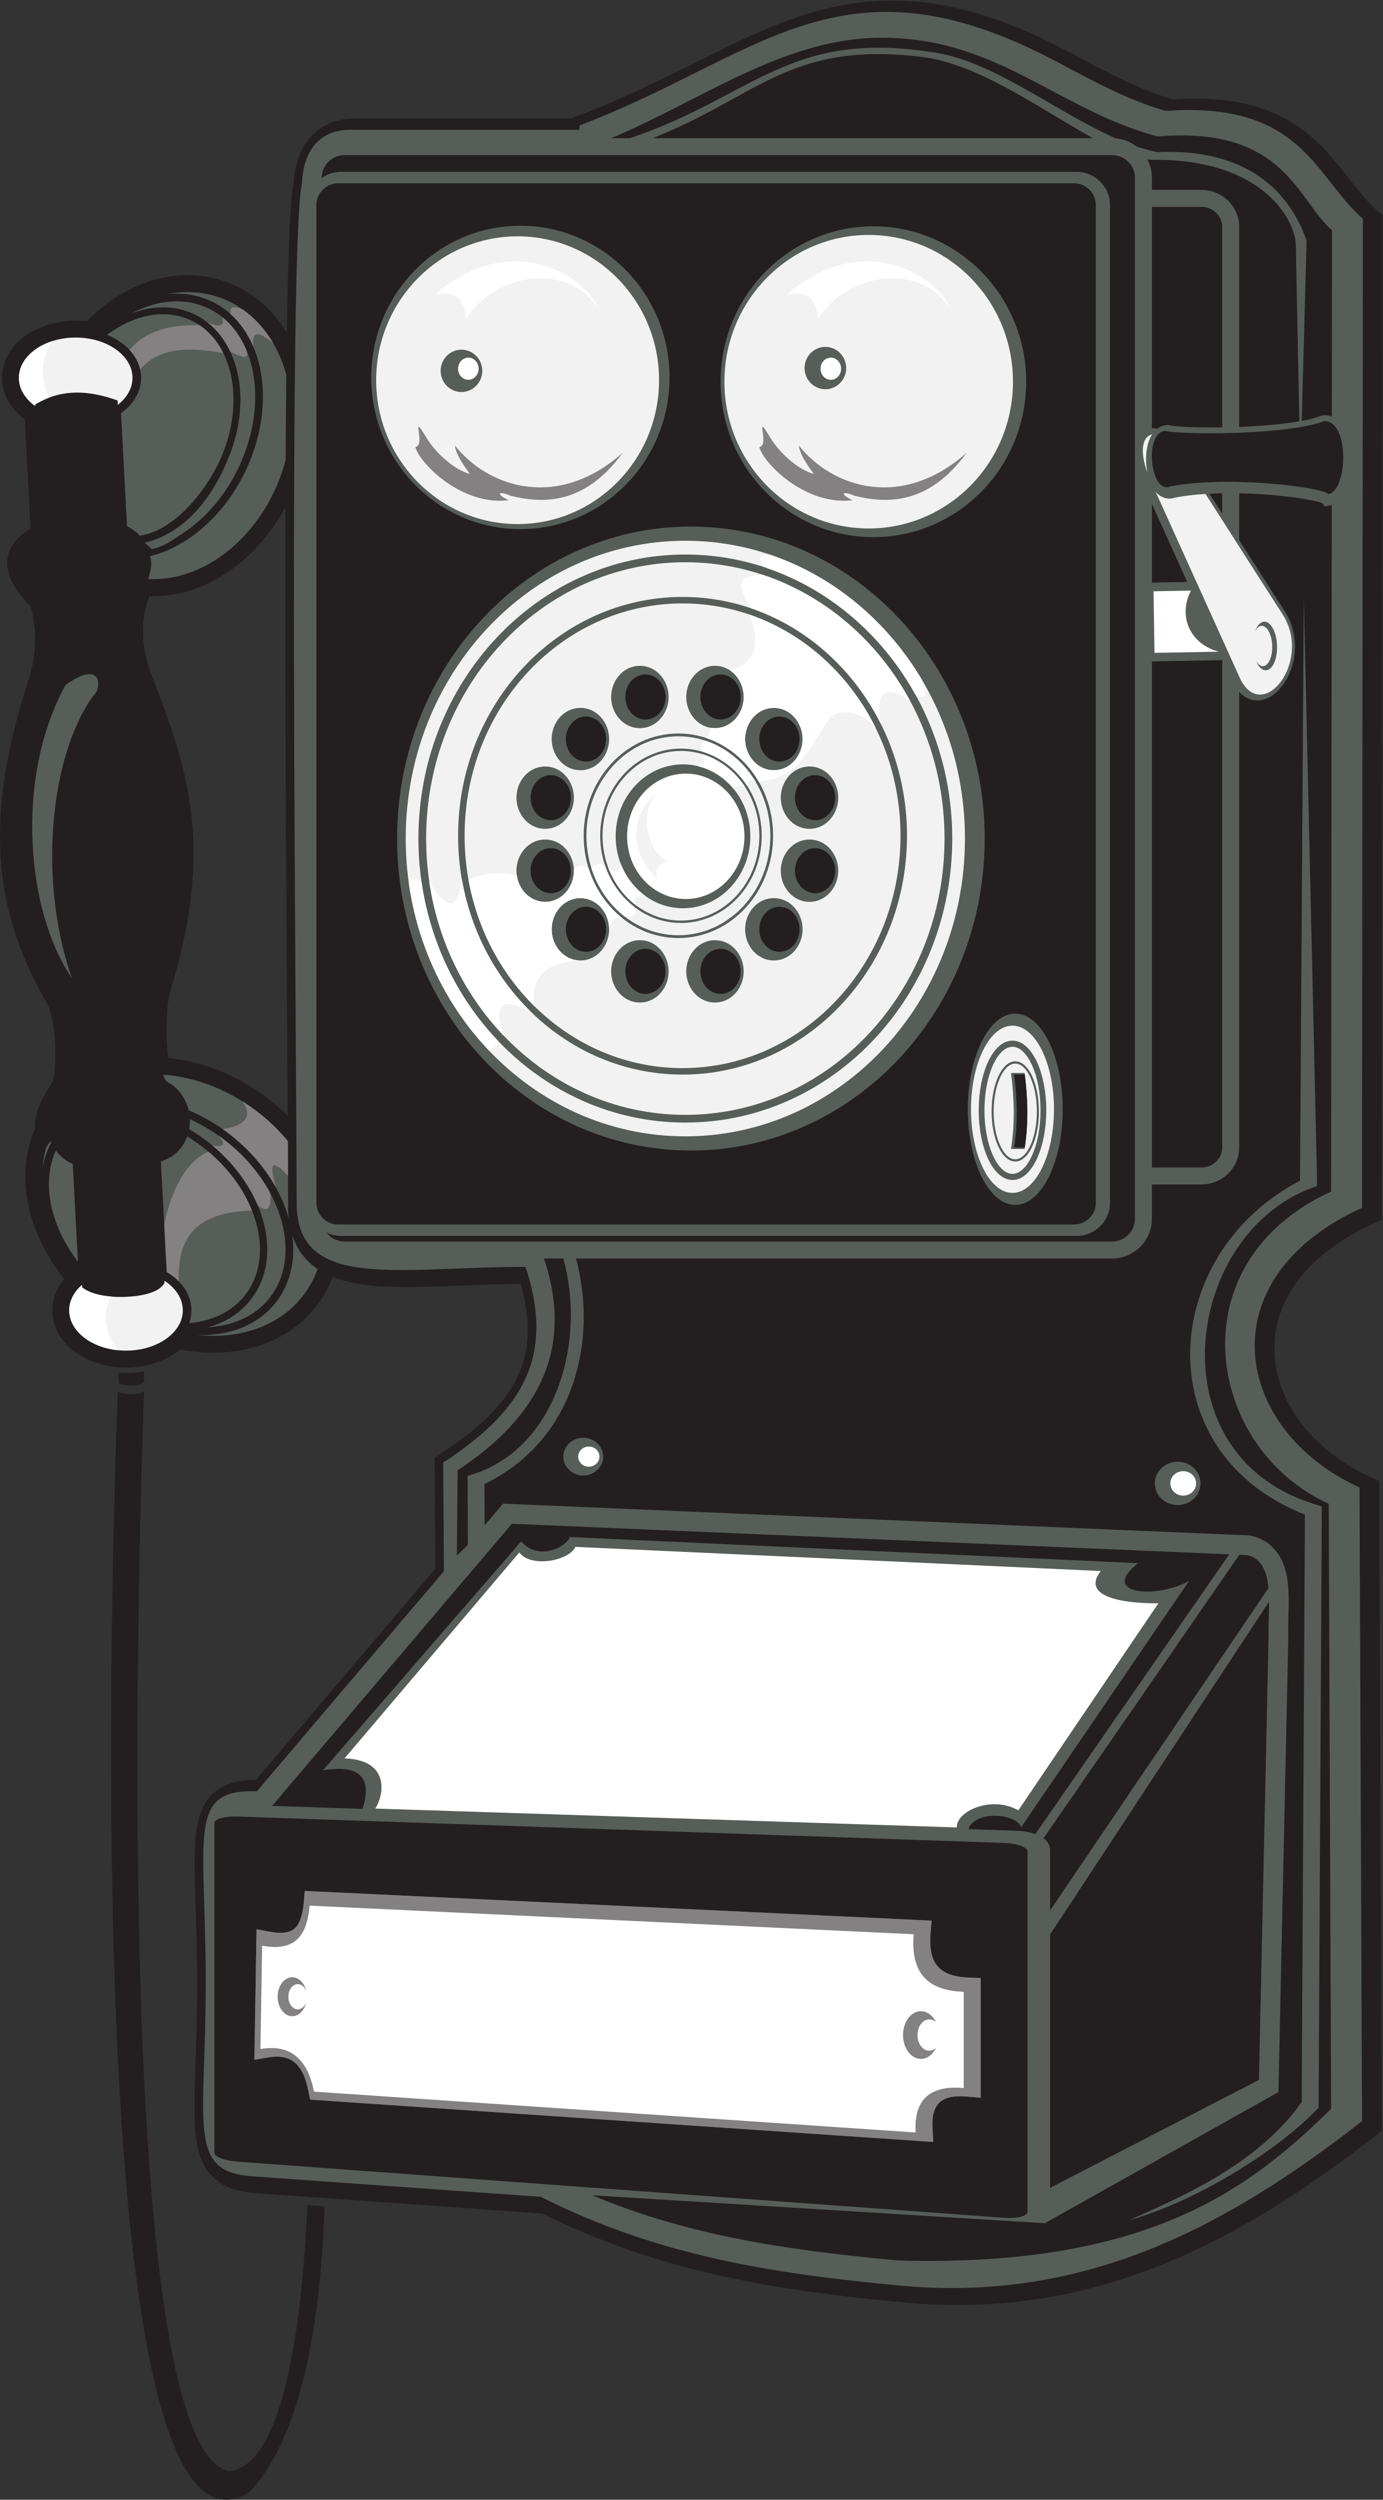
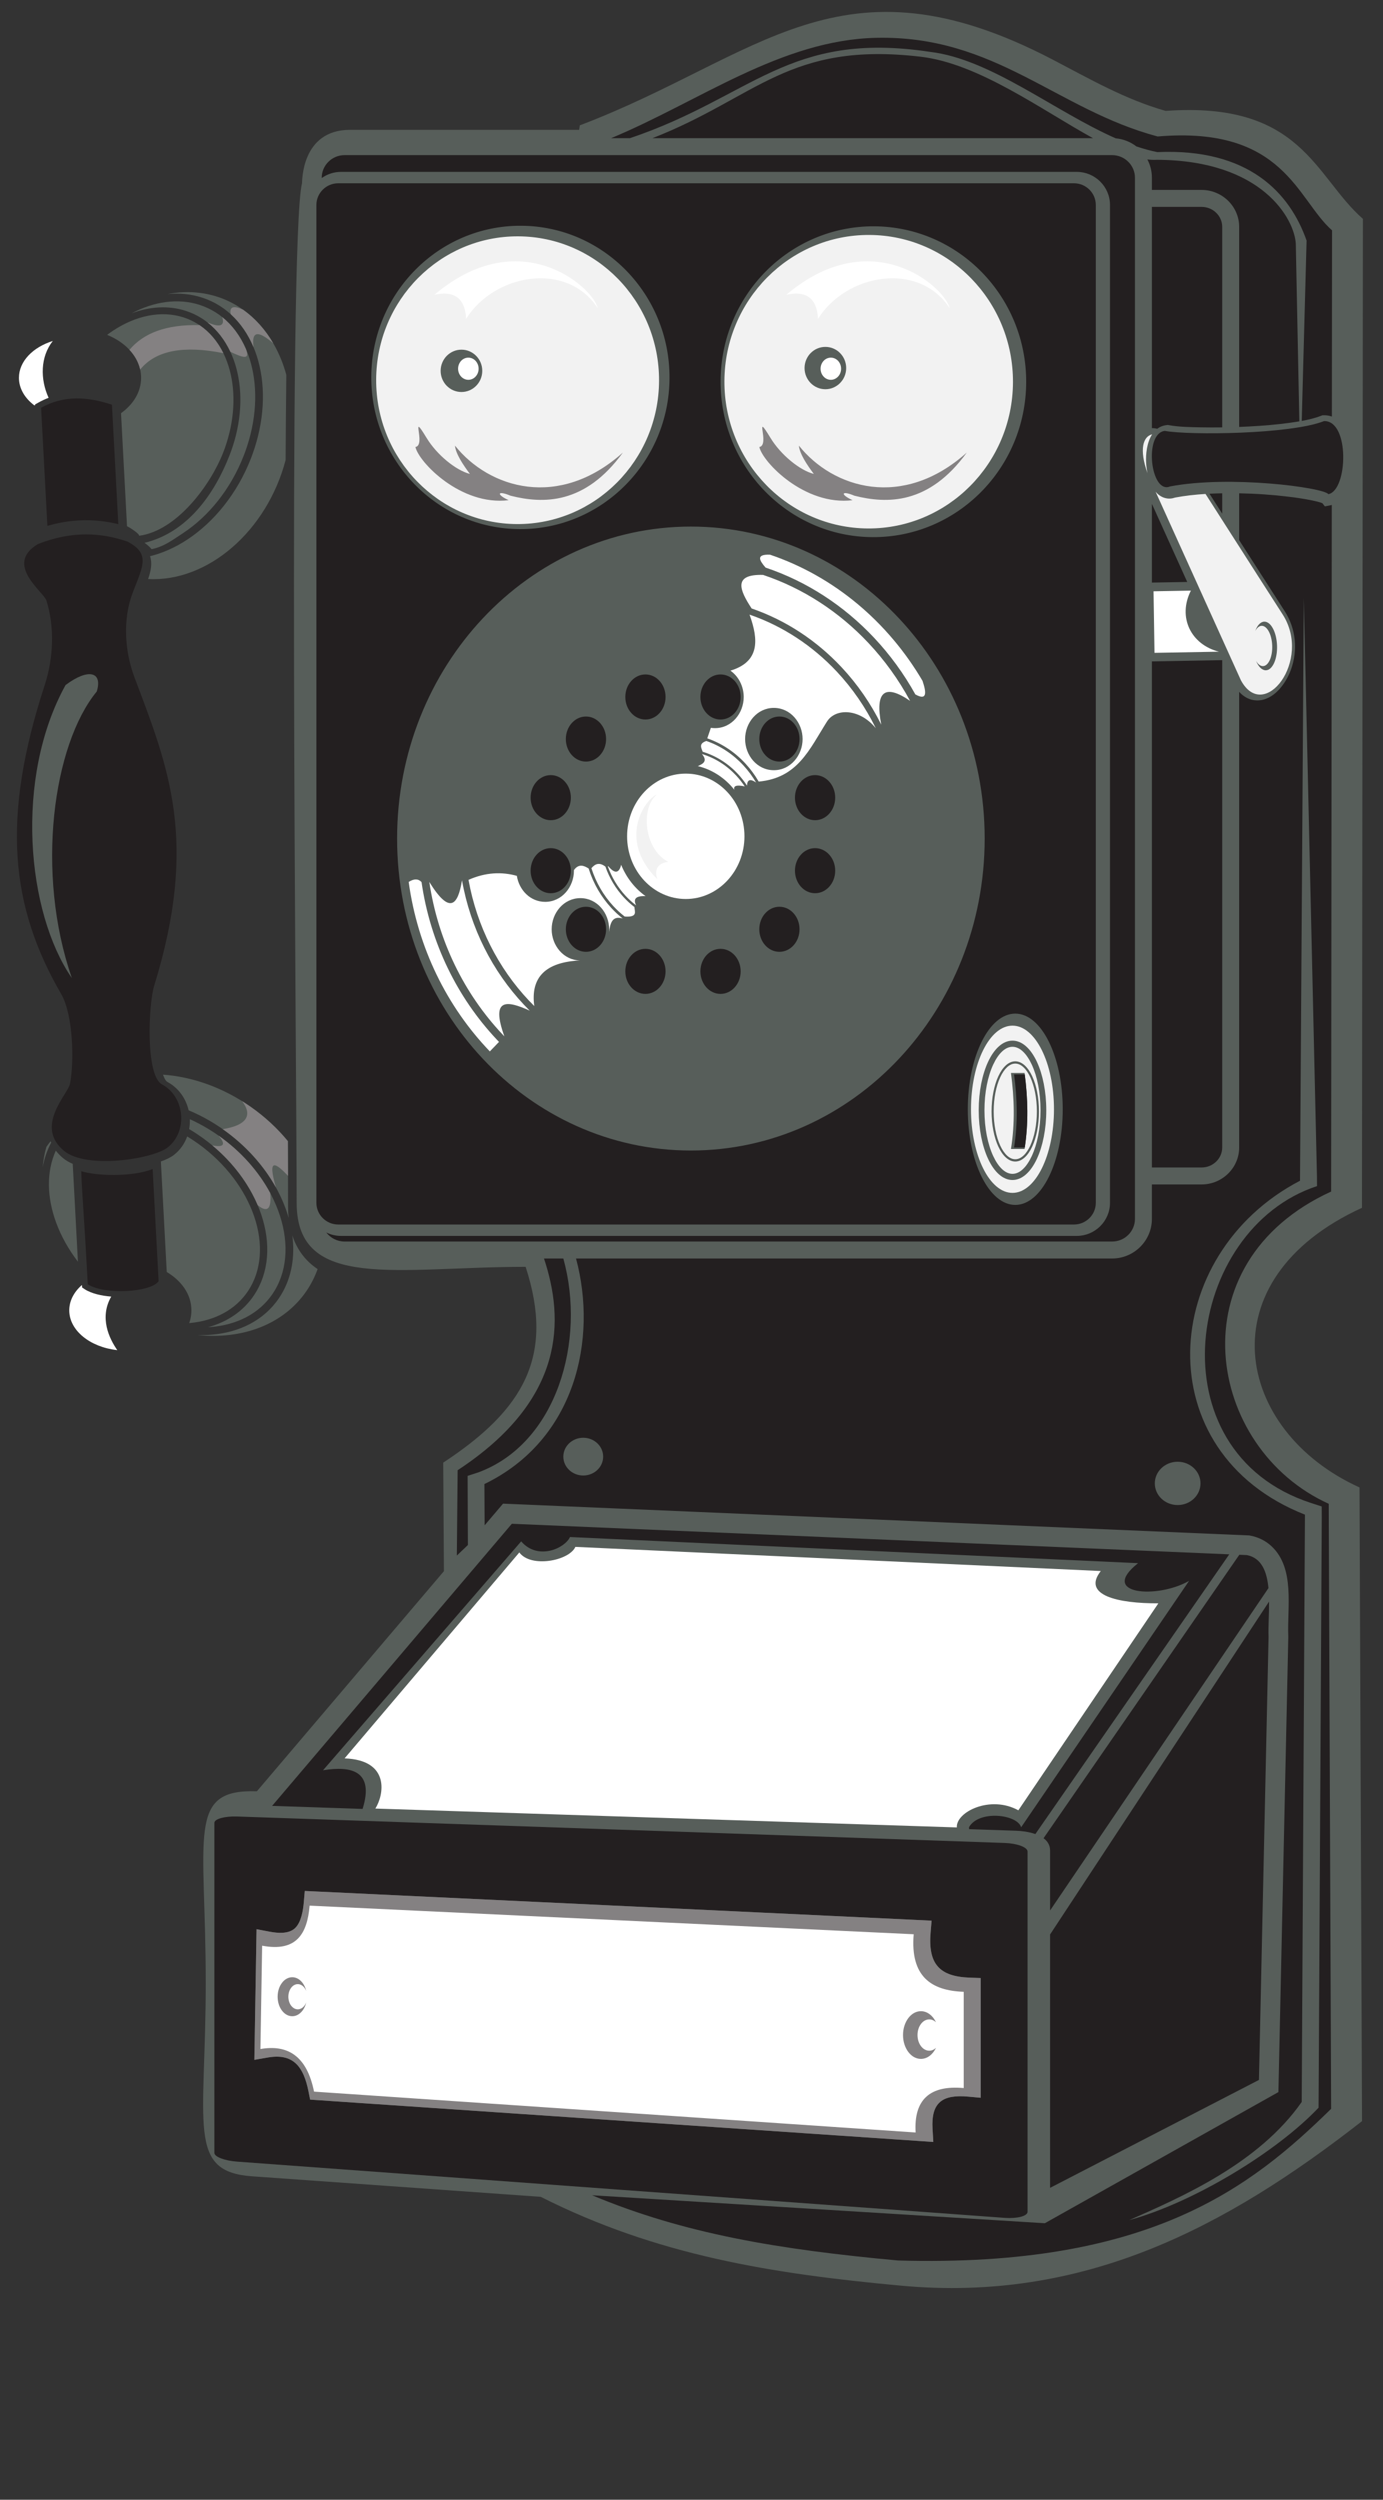
<svg xmlns="http://www.w3.org/2000/svg" viewBox="0 0 615.507 1111.987" height="1111.987" width="615.507" xml:space="preserve" id="svg2" version="1.1">
  <rect x="0" y="0" width="615.507" height="1111.987" fill="#333333" stroke="none" />
  <defs id="defs6" />
  <g transform="matrix(1.333,0,0,-1.333,0,1111.987)" id="g10">
    <g transform="scale(0.1)" id="g12">
-       <path id="path14" style="fill:#231f20;fill-opacity:1;fill-rule:evenodd;stroke:none" d="m 960.574,4618.49 c -0.738,113.65 -1.691,227.3 -2.406,340.9 -2.156,345.51 -4.066,691.01 -4.953,1036.52 -0.563,218.11 -0.93,436.3 -0.277,654.47 -29.438,-55.52 -66.864,-106.76 -111.52,-151.07 -81.676,-81.04 -188.098,-138.58 -304.293,-146 -12.57,-0.8 -25.168,-1.01 -37.75,-0.6 -0.93,-2.37 -1.855,-4.73 -2.773,-7.1 -29.407,-75.78 -22.926,-169.18 5.453,-244.36 29.64,-78.53 59.933,-156.93 84.718,-237.16 36.84,-119.3 58.493,-236.02 59.399,-361.24 1.156,-158.98 -30.711,-316.42 -77.484,-467.78 -13.43,-43.45 -16.723,-156.95 -6.516,-224.09 109.754,-10.42 215.82,-52.5 306.066,-115.39 32.883,-22.92 63.875,-48.74 92.336,-77.1 z m -479.984,-853.24 0.383,-36.7 c -15.52,-12.79 -69.18,-13.58 -84.164,-2.38 l -1.371,34.5 c 8.531,-0.71 16.988,-1.07 25.32,-1.07 19.746,0 39.922,1.84 59.832,5.65 z m 0.656,-65.8 C 481.445,3688.56 339.391,173.371 766.41,95.332 c 187.274,22.75 243.48,524.039 259.93,887.68 l 57.3,-4.082 C 1072.93,653.27 1022.09,223.191 831.238,24.039 220.496,-346.418 393.48,3686.24 393.266,3697.84 c 24.422,-11.81 71.406,-11.93 87.98,1.61 z m 1257.244,358.14 c -66.01,-0.69 -131.96,-3.15 -197.94,-5.7 -68.79,-2.64 -137.98,-5.58 -206.82,-4.58 -69.77,1.02 -152.9,5.64 -222.64,33.32 -10.64,-27.97 -24.53,-54.59 -41.48,-79.34 -104.465,-152.56 -294.739,-196.68 -468.278,-162.78 -49.422,-41.27 -117.199,-60.36 -180.574,-60.36 -98.766,0 -216.5,50.06 -241.836,154.84 -2.867,11.84 -4.32,23.98 -4.32,36.17 0,40.1 15.343,75.87 39.863,105.03 -112.176,139.13 -170.946,331.21 -98.043,500.69 -0.215,5.94 -0.094,11.9 0.359,17.83 1.383,18.36 5.821,36.29 12.235,53.52 8.242,22.15 19.535,42.68 31.765,62.84 4.996,8.23 13.797,20.84 17.867,29.83 11.707,62.44 7.934,203.54 -23.218,257.3 -47.731,82.35 -87.075,168.68 -113.95,260.1 -80.781,274.81 -33.195,550.03 53.922,816.86 24.95,76.42 29.973,165.38 7.047,243.04 -4.09,5.51 -10.129,11.8 -14.308,16.58 -10.777,12.31 -21.285,24.73 -30.715,38.13 -53.625,76.22 -43.641,154.07 40.484,204.25 l 4.028,2.41 0.082,0.03 -19.438,364.9 c -44.488,32.89 -75.957,81.01 -75.957,138.66 0,12.18 1.457,24.32 4.316,36.16 25.344,104.78 143.079,154.83 241.84,154.83 12.364,0 24.742,-0.7 37.028,-2.11 100.613,103.02 239.296,169.41 385.742,150.59 55.015,-7.08 107.152,-25.92 153.844,-55.88 54.339,-34.86 96.753,-80.65 128.293,-133.02 1.421,97.87 3.429,195.8 7.031,293.52 1.59,43.25 3.433,86.63 6.621,129.79 1.683,22.94 3.473,50.14 8.523,73.05 7.371,122.5 72.267,218.71 207.537,218.71 H 1911 l 0.25,1.84 26.27,9.97 c 146.96,55.75 284.29,125.23 424.72,194.96 123.71,61.42 250.1,122.16 384.41,156.65 290.02,74.49 548.3,1.17 807.92,-134.22 117.27,-61.15 233.23,-128.1 360.84,-165.6 160.93,10.55 320.29,-9.18 449.65,-113.51 44.88,-36.19 81.67,-78.56 117.4,-123.5 30.59,-38.48 60.26,-78.76 94.79,-113.83 7.36,-7.47 14.96,-14.71 22.85,-21.62 l 16.17,-14.16 -3.17,-3352.14 -27.62,-12.63 c -175.07,-80.03 -339.72,-224.65 -330.07,-433.46 8.76,-189.58 156.9,-338.94 321.69,-413.44 l 27.7,-12.54 8.63,-2168.33 -18.28,-14.28 c -472.03,-368.73 -955.84,-615.8 -1572,-559.011 -429.81,39.621 -822.25,102.34 -1212.02,297.11 l -954.513,67.861 c -54.512,3.87 -110.113,16.52 -149.39,57.3 -55.508,57.62 -57.778,154.55 -57.829,229.73 -0.039,58.29 2.481,116.84 4.379,175.11 2.516,77.12 4.383,154.14 4.383,231.32 0,78.3 -1.812,156.46 -4.222,234.71 -1.813,58.85 -4.215,118.01 -4.016,176.88 0.254,74.06 2.375,172.85 59.879,227.74 38.867,37.1 92.738,46.37 144.762,46.86 l 598.697,704.19 -2.39,370.42 21.51,14.12 c 107.18,70.35 223.95,163.32 268.74,288.13 32.59,90.8 23.06,187.14 -2.63,278.16 v 0" />
      <path id="path16" style="fill:#575e5a;fill-opacity:1;fill-rule:evenodd;stroke:none" d="m 3891.77,7971.89 c 455.58,32.81 497.34,-219.02 658.58,-360.27 l -3.11,-3300.28 c -524.82,-239.93 -425.18,-744.55 -8.2,-933.08 l 8.41,-2114.73 C 4093.17,908.672 3618.71,658.148 3008.95,714.352 2578.25,754.051 2193.17,815.141 1805.36,1010.88 l -963.95,68.52 c -218.59,15.54 -154.48,170.41 -154.48,646.25 0,493.93 -65.137,646.47 170.722,638.59 l 624.478,734.53 -2.33,362.24 c 269.02,176.6 372.34,355.41 275.12,653.37 -426.8,0 -764.44,-82.81 -764.44,213.45 0,437.68 -29.292,3211.39 17.82,3402.65 0.93,3.78 -3.39,178.26 160.54,178.26 h 764.85 l 2.05,14.9 c 600.3,227.71 868.76,589.75 1578.39,219.67 123.97,-64.65 242.36,-133.1 377.64,-171.42 v 0" />
      <path id="path18" style="fill:#575e5a;fill-opacity:1;fill-rule:evenodd;stroke:none" d="m 186.332,4502.2 c 6.734,-8.88 14.773,-17.12 23.922,-24.76 9.43,-7.86 20.473,-14.23 32.551,-19.36 l 17.39,-326.58 c -31.664,41.31 -56.152,85.42 -72.597,130.03 -30.961,83.96 -33.328,169.49 -1.266,240.67 z m -43.855,-55.83 c 1.921,23.28 6.043,46.12 12.445,68.26 4.433,6.61 9.18,12.92 14.211,18.93 0.551,-1.54 1.137,-3.06 1.75,-4.57 -13.828,-25.88 -23.207,-53.65 -28.406,-82.62 z m 489.043,127.7 c 1.921,10.83 2.683,21.9 2.265,32.98 19.778,-8.86 39.473,-19.09 58.906,-30.7 9.852,-5.9 19.782,-12.24 29.731,-19.03 99.891,-68.1 171.547,-161.02 206.625,-256.15 34.652,-93.99 33.492,-189.94 -11.699,-265.53 -2.375,-3.97 -4.946,-7.98 -7.692,-12 -45.031,-66.05 -119.375,-103.11 -205.461,-110.04 -3.117,-0.25 -6.25,-0.46 -9.398,-0.63 64.211,17.47 118.5,53.75 154.324,108.16 2.652,4.04 5.274,8.3 7.852,12.77 45.644,79.22 45.621,177.84 8.703,273.19 -36.5,94.27 -109.196,185.58 -209.438,251.57 -8.093,5.33 -16.336,10.47 -24.718,15.41 z m 0.183,-647.42 c 1.485,4.2 2.77,8.49 3.832,12.89 2.348,9.7 3.535,19.63 3.535,29.62 0,56.02 -36.195,100.55 -82.316,127.96 l -19.652,368.92 c 17.539,6.15 32.918,13.46 43.921,22.08 20.723,16.21 35.418,37.67 43.973,61.41 5.918,-3.58 11.859,-7.34 17.817,-11.26 95.855,-63.11 165.296,-150.21 200.058,-239.97 34.332,-88.68 34.707,-179.78 -7.031,-252.21 -2.192,-3.81 -4.567,-7.65 -7.11,-11.51 -41.734,-63.39 -111.726,-99.71 -193.339,-107.6 l -3.688,-0.33 z m 428.717,180.23 c -9.21,-25.77 -21.66,-50.46 -37.51,-73.61 C 945.953,3920.9 807.25,3871 658.754,3886.94 c 16.105,-0.58 31.953,-0.25 47.457,0.99 93.754,7.54 175.023,48.35 224.695,121.21 2.864,4.2 5.696,8.64 8.492,13.31 34.657,57.96 45.817,126.35 36.555,196.88 9.992,-30.69 25.907,-59.18 49.777,-83.72 10.56,-10.86 22.2,-20.38 34.69,-28.73 z m -224.553,542.27 c 48.485,-33.79 90.406,-72.9 125.211,-115.28 0.383,-71.78 0.637,-143.56 0.637,-215.32 0,-13.78 0.648,-27.49 2.101,-41 -3.078,10.84 -6.613,21.68 -10.597,32.48 -36.836,99.92 -111.856,197.34 -216.301,268.54 -10.125,6.9 -20.488,13.52 -31.035,19.83 -25.043,14.97 -50.508,27.74 -76.082,38.36 -0.746,3.2 -1.594,6.38 -2.543,9.54 -10.903,36.17 -34.508,66.83 -67.938,84.85 -6.183,3.33 -11.293,13.77 -15.082,24.52 96.95,-6.83 199.067,-42.01 291.629,-106.52 v 0" />
      <path id="path20" style="fill:#575e5a;fill-opacity:1;fill-rule:evenodd;stroke:none" d="m 464.449,6554.08 c 1.602,5.93 -27.258,25.55 -40.406,31.86 l -19.957,377.21 c 38.68,27.72 67.012,68.64 67.012,118.01 0,9.98 -1.192,19.91 -3.535,29.61 -10.204,42.2 -40.692,75.4 -77.118,97.39 -10.468,6.31 -21.453,11.76 -32.808,16.36 6.906,5.19 13.906,10.11 20.984,14.75 75.117,49.28 159.188,67.67 234.363,43.46 3.95,-1.27 7.973,-2.71 12.043,-4.29 66.828,-26 114.231,-83.46 137.672,-157.29 23.809,-74.94 23.031,-166.58 -6.902,-259.56 -3.156,-9.8 -6.692,-19.76 -10.609,-29.82 C 703.414,6724.4 590.813,6570.64 464.449,6554.08 Z m 41.766,-44.85 c -5.996,7.31 -13.766,14.39 -23.621,21.26 142.086,34.45 232.781,161.03 284.09,292.9 3.984,10.25 7.668,20.63 11.046,31.13 31.458,97.72 32.176,194.33 7,273.58 -25.535,80.4 -77.625,143.16 -151.328,171.83 -4.246,1.65 -8.699,3.23 -13.351,4.73 -58.031,18.69 -120.477,14.45 -180.598,-8.3 74.492,39.31 154.457,51.53 226.996,28.17 4.41,-1.42 8.899,-3.02 13.43,-4.79 74.516,-28.98 127.379,-93.05 153.516,-175.38 26.543,-83.56 25.683,-185.74 -7.704,-289.43 -3.519,-10.92 -7.464,-22.02 -11.828,-33.24 -43.84,-112.68 -118.211,-203.43 -202.996,-259.05 -39.543,-25.94 -62.754,-44.19 -104.652,-53.41 z m 447.39,297.51 c -62.429,-237.01 -259.519,-407.6 -459.089,-397.13 9.523,27.75 14.379,53.08 6.398,76.28 42.356,10.34 84.32,29.14 124.043,55.2 89.035,58.41 167.039,153.46 212.879,271.26 4.437,11.42 8.551,23.01 12.309,34.71 35.089,108.96 35.878,216.68 7.816,305.06 -28.484,89.65 -86.559,159.62 -168.746,191.6 -4.727,1.83 -9.699,3.6 -14.891,5.27 -37.437,12.05 -76.531,15.55 -115.812,11.44 36.156,7.18 73.035,8.78 109.824,4.05 142.305,-18.3 247.684,-126.55 287.578,-273.33 -1.043,-94.79 -1.789,-189.6 -2.309,-284.41 v 0" />
      <path id="path22" style="fill:#231f20;fill-opacity:1;fill-rule:evenodd;stroke:none" d="m 1947.3,3544.01 c 36.73,0 66.51,-28.21 66.51,-63 0,-34.79 -29.78,-62.99 -66.51,-62.99 -36.71,0 -66.49,28.2 -66.49,62.99 0,34.79 29.78,63 66.49,63 z m 1984.57,-80.04 c 42.12,0 76.29,-32.36 76.29,-72.27 0,-39.91 -34.17,-72.28 -76.29,-72.28 -42.12,0 -76.29,32.37 -76.29,72.28 0,39.91 34.17,72.27 76.29,72.27 z M 3649.19,7880.9 H 2178.44 c 348.7,135.98 454.41,323.55 895.57,271.76 194.39,-22.81 403.76,-177.71 575.18,-271.76 z m 703.84,-1534.19 43.9,-1930 0.28,-32.9 C 3959.08,4240.32 3847.97,3498.23 4377.56,3326.2 l 35.29,-11.47 0.15,-37.27 -10.66,-1969.13 C 4265.1,1163.04 3988.26,992.969 3769.93,933.039 c 174.7,77.011 431.95,188.341 576.12,394.401 l 10.79,1959.96 c -529.32,208.35 -487.07,869.15 -16.48,1114.29 l 12.67,1945.02 z m -2790.85,-3160.62 -36.9,-35.19 2.68,284.75 c 361.11,237.06 355.74,503.28 288.29,706.56 h 64.58 c 76.17,-274.1 -21.59,-617.33 -284.25,-713.93 l -35.3,-11.47 0.9,-230.72 z m 2575.06,3731.15 v 667.72 c 0,67.77 -56.45,123.23 -125.45,123.23 h -165.91 v 40.76 c 0,21.95 -5.47,42.68 -15.1,60.94 10.94,-1.34 21.51,-1.8 31.64,-1.19 353.87,-1.37 459.79,-199.21 463.9,-280.29 l 11.83,-592.51 c -9.78,-1.67 -19.4,-3.1 -28.5,-4.39 -46.08,-6.53 -92.93,-10.29 -139.4,-12.75 -10.98,-0.58 -21.99,-1.09 -33.01,-1.52 z m 309.21,-260.38 -2.17,-2291.25 c -521.86,-238.56 -416.49,-857.29 -8.03,-1041.95 l 8.03,-2019.06 C 4179.16,1045.18 3841.72,774.34 2998.13,798.449 2596.96,835.422 2283.86,887.73 1976.88,1016.11 l 1511.6,-93.329 779.79,437.659 33.04,1519.5 -0.08,2.08 c -3.97,95.72 22.94,225.1 -55.12,299.2 -19.65,18.65 -43.61,30.56 -70.12,35.85 l -5,0.99 -2491.42,106.1 -61.52,-72.35 -0.76,137.68 c 304.75,147.37 378.13,484.31 305.92,752.72 h 1789.96 c 72.99,0 132.71,59.38 132.71,131.96 v 115.17 h 165.91 c 69,0 125.45,55.46 125.45,123.24 v 1520.54 c 15.27,-16.53 34.85,-28.1 59.02,-28.53 55.51,-0.97 96.58,55.37 113.7,102.18 23.93,65.43 16.95,138 -21.25,196.61 -50.53,78.62 -101.04,157.27 -151.47,235.98 v 156.45 c 55.86,-1.01 112.17,-4.95 167.22,-11.72 25.75,-3.17 51.82,-6.97 77.21,-12.34 7.56,-1.6 25.08,-5.27 33.39,-9.03 l 8.32,-10.6 17.22,3.31 c 2.01,0.39 3.94,0.88 5.85,1.43 z M 2040.36,7880.9 c 292.86,121.59 567.05,327.92 885.17,334.9 398.6,8.74 602.29,-239.58 939.57,-329.25 422.94,36.13 465.2,-210.7 582.21,-313.19 l -0.59,-621.51 c -8.5,3.12 -17.56,4.59 -26.63,4.38 l -5.13,-0.11 -4.75,-1.87 c -19.26,-7.58 -41.89,-12.9 -64.06,-16.95 l 16.18,601.87 c -55.55,158.15 -192.52,308.82 -498.52,295.22 -23.15,4.66 -46.4,11.1 -69.75,18.97 -19.47,14.98 -43.21,24.71 -69,27 -205.8,90.59 -416.87,264.67 -620.28,288.6 -473.04,71.36 -592.51,-150.23 -1001.45,-288.06 h -62.97 v 0" />
      <path id="path24" style="fill:#231f20;fill-opacity:1;fill-rule:evenodd;stroke:none" d="m 3845.88,6397.81 v 262.75 l 117.97,-260.65 -117.97,-2.1 z m 234.75,-258.83 v -1626.4 c 0,-36.65 -30.98,-66.63 -68.85,-66.63 h -165.9 v 1688.84 l 234.75,4.19 z m 0,556.83 v -68 c -14.17,22.19 -28.35,44.39 -42.5,66.58 14.22,0.72 28.41,1.17 42.5,1.42 z m -234.75,955.77 h 165.9 c 37.87,0 68.85,-29.98 68.85,-66.62 v -669.23 c -23.97,-0.35 -47.94,-0.31 -71.84,0.15 -32.75,0.64 -73.14,1.24 -105.31,7.2 l -4.32,0.8 -4.36,-0.52 c -12.34,-1.48 -22.62,-5.86 -31.16,-12.28 -5.86,1.5 -11.8,2.29 -17.76,2.2 v 738.3 0" />
      <path id="path26" style="fill:#231f20;fill-opacity:1;fill-rule:evenodd;stroke:none" d="m 1150.28,7824.3 h 2562.89 c 41.86,0 76.1,-33.91 76.1,-75.35 V 4274.17 c 0,-41.44 -34.24,-75.34 -76.1,-75.34 H 1150.28 c -24.8,0 -46.92,11.9 -60.83,30.21 14.83,-7.34 31.52,-11.47 49.13,-11.47 h 2456.37 c 61.05,0 110.99,49.61 110.99,110.26 v 3330.35 c 0,60.64 -49.94,110.26 -110.99,110.26 H 1138.58 c -23.96,0 -46.21,-7.65 -64.4,-20.61 v 1.12 c 0,41.44 34.24,75.35 76.1,75.35 v 0" />
      <path id="path28" style="fill:#231f20;fill-opacity:1;fill-rule:evenodd;stroke:none" d="m 4237.09,2997.37 c 0.23,-42.19 -3.07,-85.18 -1.7,-118.08 L 4203.25,1401 3505.96,1040.85 v 543.19 302.39 l 731.13,1110.94 z m -99.35,156.16 25.35,-1.08 c 49.55,-9.89 66.73,-55.65 71.97,-110.12 l -729.1,-1075.8 v 200.17 c 0,17.98 -8.75,31.23 -21.83,40.93 l 653.61,945.9 z M 908.484,2315.5 1708.92,3256.96 4104.13,3154.97 3456.82,2221.53 c -21.74,7.62 -46.31,10.42 -63.95,11.02 l -157.27,5.26 -0.43,6.49 c 32.89,58.19 161.26,43.33 174.12,-0.19 l 560.72,822.35 c -106.17,-60.85 -303.47,-46.07 -170.29,59.01 l -1896.66,87.25 c -16.88,-37.37 -106.88,-79.37 -163,-14.48 l -661.57,-763.89 c 94.79,15.59 171.86,-2.12 132.1,-128.95 l -302.106,10.1 v 0" />
      <path id="path30" style="fill:#231f20;fill-opacity:1;fill-rule:evenodd;stroke:none" d="m 1054.15,2029.92 c 672.27,-31.84 1344.53,-63.67 2016.8,-95.51 l 39.4,-1.86 -3.29,-39.32 c -8.68,-103.7 27.75,-147.24 130.43,-150.89 l 36.7,-1.3 v -36.72 c 0,-107.05 0,-214.1 0,-321.15 v -41.67 l -41.49,3.78 c -86.33,7.86 -124.41,-19.32 -119.15,-108.16 l 2.55,-43.14 -43.11,2.92 c -669.52,45.47 -1339.03,90.94 -2008.56,136.41 l -29.02,1.96 -5.71,28.53 c -15.84,79.14 -49.13,127.08 -135.106,112.09 l -45.348,-7.91 0.77,46.02 c 1.91,114.95 3.824,229.9 5.726,344.87 l 0.75,45.1 44.336,-8.35 c 26.082,-4.91 62.664,-8.17 83.922,11.61 21.26,19.79 27.35,60.6 29.69,87.93 l 3.12,36.49 36.59,-1.73 z m -262.435,250.17 c 427.085,-14.74 854.175,-29.46 1281.255,-44.08 427.08,-14.62 854.17,-29.47 1281.52,-44.21 41.81,-1.43 76.29,-14.41 76.29,-28.7 0,-200.41 0,-400.81 0,-601.08 0,-200.41 0,-400.81 0,-601.071 0,-14.289 -34.48,-23.289 -76.29,-20.23 -427.35,31.312 -854.45,62.401 -1281.52,93.671 -427.09,31.26 -854.17,62.64 -1281.255,93.94 -41.813,3.06 -76.016,16.17 -76.016,29.24 0,183.42 0,367.13 0,550.54 0,183.57 0,367.12 0,550.68 0,13.07 34.203,22.73 76.016,21.3 v 0" />
      <path id="path32" style="fill:#231f20;fill-opacity:1;fill-rule:evenodd;stroke:none" d="m 2306.68,6584.75 c 541.63,0 980.87,-466.22 980.87,-1041.1 0,-574.89 -439.24,-1041.1 -980.87,-1041.1 -541.63,0 -980.87,466.21 -980.87,1041.1 0,574.88 439.24,1041.1 980.87,1041.1 z M 3389.7,4959.43 c 87.5,0 158.45,-142.95 158.45,-319.21 0,-176.27 -70.95,-319.22 -158.45,-319.22 -87.49,0 -158.46,142.95 -158.46,319.22 0,176.26 70.97,319.21 158.46,319.21 z M 1739.66,7588.61 c 274.91,-1.18 496.88,-228.8 495.68,-508.29 -1.2,-279.5 -225.12,-505.2 -500.03,-504.03 -274.91,1.18 -496.88,228.8 -495.68,508.3 1.2,279.49 225.11,505.2 500.03,504.02 z m 1178.56,-1.84 c 281.69,-1.21 509.14,-234.45 507.91,-520.84 -1.23,-286.39 -230.66,-517.67 -512.36,-516.45 -281.7,1.2 -509.15,234.44 -507.92,520.83 1.23,286.39 230.66,517.67 512.37,516.46 z M 1129.3,7730.39 h 2456.37 c 40.11,0 72.93,-32.5 72.93,-72.22 V 4327.83 c 0,-39.72 -32.82,-72.22 -72.93,-72.22 H 1129.3 c -40.12,0 -72.93,32.5 -72.93,72.22 v 3330.34 c 0,39.72 32.81,72.22 72.93,72.22 v 0" />
-       <path id="path34" style="fill:#ffffff;fill-opacity:1;fill-rule:evenodd;stroke:none" d="m 1965.87,3514.63 c 19.59,0 35.48,-15.05 35.48,-33.62 0,-18.56 -15.89,-33.61 -35.48,-33.61 -19.6,0 -35.48,15.05 -35.48,33.61 0,18.57 15.88,33.62 35.48,33.62 z m 1984.56,-82.12 c 23.78,0 43.08,-18.28 43.08,-40.81 0,-22.53 -19.3,-40.81 -43.08,-40.81 -23.79,0 -43.08,18.28 -43.08,40.81 0,22.53 19.29,40.81 43.08,40.81 v 0" />
-       <path id="path36" style="fill:#f2f2f2;fill-opacity:1;fill-rule:evenodd;stroke:none" d="m 2458.56,5753.16 c -47.37,51.16 -112.8,82.82 -185.04,82.82 -72.25,0 -137.68,-31.66 -185.05,-82.82 -47.43,-51.23 -76.77,-122.02 -76.77,-200.23 0,-34.22 5.62,-67.02 15.9,-97.38 13.23,-39.03 34.19,-74.04 60.87,-102.86 47.37,-51.16 112.8,-82.82 185.05,-82.82 72.24,0 137.67,31.66 185.04,82.82 47.43,51.23 76.76,122.03 76.76,200.24 0,78.21 -29.33,149 -76.76,200.23 z m 23.38,34.6 c -55.55,60.02 -132.29,97.14 -217.02,97.14 -84.73,0 -161.47,-37.12 -217.02,-97.14 -55.63,-60.08 -90.04,-143.11 -90.04,-234.83 0,-91.73 34.41,-174.76 90.04,-234.84 55.55,-60.01 132.29,-97.13 217.02,-97.13 84.73,0 161.47,37.12 217.02,97.13 55.63,60.08 90.04,143.11 90.04,234.84 0,91.72 -34.41,174.75 -90.04,234.83 z m -217.02,106.42 c 87.35,0 166.44,-38.24 223.67,-100.07 57.17,-61.75 92.54,-147.03 92.54,-241.18 0,-94.16 -35.37,-179.44 -92.54,-241.19 -57.23,-61.82 -136.32,-100.07 -223.67,-100.07 -87.35,0 -166.43,38.25 -223.67,100.08 -57.17,61.74 -92.54,147.03 -92.54,241.18 0,94.15 35.37,179.43 92.54,241.18 57.24,61.83 136.32,100.07 223.67,100.07 z m 122.18,225.88 c 56.06,0 95.96,-49.94 95.96,-103.99 0,-54.05 -39.9,-103.99 -95.96,-103.99 -56.06,0 -95.96,49.93 -95.96,103.99 0,54.05 39.89,103.99 95.96,103.99 z m 196.56,-140.41 c 56.08,0 95.97,-49.94 95.97,-103.99 0,-54.05 -39.89,-103.98 -95.97,-103.98 -56.06,0 -95.95,49.93 -95.95,103.98 0,54.05 39.89,103.99 95.95,103.99 z m -645.85,0 c 56.06,0 95.95,-49.94 95.95,-103.99 0,-54.05 -39.89,-103.98 -95.95,-103.98 -56.08,0 -95.97,49.93 -95.97,103.98 0,54.05 39.89,103.99 95.97,103.99 z m -117.6,-195.56 c 56.07,0 95.96,-49.94 95.96,-103.99 0,-54.05 -39.89,-103.98 -95.96,-103.98 -56.06,0 -95.97,49.92 -95.97,103.98 0,54.05 39.9,103.99 95.97,103.99 z m 882.54,0 c 56.08,0 95.97,-49.94 95.97,-103.99 0,-54.05 -39.89,-103.98 -95.97,-103.98 -56.06,0 -95.95,49.92 -95.95,103.98 0,54.05 39.89,103.99 95.95,103.99 z m -566.37,-787.65 c -56.07,0 -95.96,49.94 -95.96,103.99 0,54.05 39.89,103.98 95.96,103.98 56.07,0 95.96,-49.93 95.96,-103.98 0,-54.05 -39.89,-103.99 -95.96,-103.99 z m 250.72,0 c -56.07,0 -95.96,49.94 -95.96,103.99 0,54.05 39.9,103.98 95.96,103.98 56.06,0 95.96,-49.93 95.96,-103.98 0,-54.05 -39.9,-103.99 -95.96,-103.99 z m 196.56,140.4 c -56.06,0 -95.95,49.94 -95.95,103.99 0,54.06 39.89,103.99 95.95,103.99 56.08,0 95.97,-49.93 95.97,-103.99 0,-54.05 -39.89,-103.99 -95.97,-103.99 z m -645.85,0 c -56.08,0 -95.97,49.94 -95.97,103.99 0,54.06 39.89,103.99 95.97,103.99 56.06,0 95.95,-49.93 95.95,-103.99 0,-54.05 -39.89,-103.99 -95.95,-103.99 z m -117.6,195.57 c -56.07,0 -95.97,49.93 -95.97,103.99 0,54.05 39.91,103.98 95.97,103.98 56.07,0 95.96,-49.93 95.96,-103.98 0,-54.06 -39.89,-103.99 -95.96,-103.99 z m 882.54,0 c -56.06,0 -95.95,49.93 -95.95,103.99 0,54.05 39.89,103.98 95.95,103.98 56.08,0 95.97,-49.93 95.97,-103.98 0,-54.06 -39.89,-103.99 -95.97,-103.99 z m -566.37,787.65 c 56.07,0 95.96,-49.94 95.96,-103.99 0,-54.05 -39.89,-103.99 -95.96,-103.99 -56.07,0 -95.96,49.93 -95.96,103.99 0,54.05 39.89,103.99 95.96,103.99 z m 656.78,-18.65 c -131.67,140.16 -313.52,226.87 -514.32,226.87 -200.8,0 -382.66,-86.71 -514.33,-226.87 -131.82,-140.33 -213.37,-334.26 -213.37,-548.48 0,-214.23 81.55,-408.16 213.37,-548.48 131.67,-140.16 313.53,-226.87 514.33,-226.87 200.8,0 382.65,86.71 514.32,226.87 131.83,140.33 213.37,334.25 213.37,548.48 0,214.22 -81.54,408.15 -213.37,548.48 z m -514.32,248.54 c 207,0 394.42,-89.33 530.07,-233.72 135.49,-144.23 219.3,-343.4 219.3,-563.3 0,-219.9 -83.81,-419.08 -219.3,-563.3 -135.65,-144.4 -323.07,-233.73 -530.07,-233.73 -207.01,0 -394.43,89.33 -530.08,233.73 -135.48,144.23 -219.3,343.4 -219.3,563.3 0,219.9 83.82,419.07 219.3,563.3 135.64,144.39 323.07,233.72 530.08,233.72 z m 620.92,-154.04 c -156.58,166.68 -372.85,269.79 -611.64,269.79 -238.8,0 -455.07,-103.11 -611.65,-269.79 -156.76,-166.89 -253.74,-397.5 -253.74,-652.26 0,-254.76 96.98,-485.39 253.74,-652.26 156.58,-166.68 372.85,-269.8 611.65,-269.8 238.79,0 455.06,103.12 611.64,269.79 156.76,166.89 253.75,397.51 253.75,652.27 0,254.76 -96.99,485.38 -253.75,652.26 z m -611.64,295.57 c 246.18,0 469.06,-106.23 630.37,-277.95 161.12,-171.51 260.8,-408.38 260.8,-669.88 0,-261.51 -99.68,-498.37 -260.8,-669.89 -161.31,-171.72 -384.2,-277.95 -630.37,-277.95 -246.18,0 -469.06,106.24 -630.38,277.95 -161.12,171.52 -260.79,408.39 -260.79,669.89 0,261.5 99.68,498.36 260.79,669.88 161.32,171.72 384.2,277.95 630.38,277.95 z m -14.6,-647.59 c 74.48,0 141.9,-32.61 190.71,-85.32 48.74,-52.65 78.9,-125.36 78.9,-205.64 0,-80.29 -30.16,-153 -78.9,-205.65 -48.81,-52.71 -116.24,-85.32 -190.71,-85.32 -74.48,0 -141.91,32.61 -190.72,85.32 -48.74,52.66 -78.9,125.37 -78.9,205.65 0,80.28 30.16,152.99 78.9,205.64 48.81,52.71 116.24,85.32 190.72,85.32 z m 6.82,-52.65 c 124.14,0 224.83,-107.53 224.83,-240.12 0,-132.6 -100.69,-240.13 -224.83,-240.13 -124.14,0 -224.82,107.53 -224.82,240.13 0,132.59 100.68,240.12 224.82,240.12 z m 7.78,746.18 c 515.49,0 933.54,-445.02 933.54,-993.77 0,-548.76 -418.05,-993.78 -933.54,-993.78 -515.5,0 -933.54,445.02 -933.54,993.78 0,548.75 418.04,993.77 933.54,993.77 v 0" />
      <path id="path38" style="fill:#231f20;fill-opacity:1;fill-rule:evenodd;stroke:none" d="m 2405.65,6091.29 c 37.1,0 67.2,-33.68 67.2,-75.22 0,-41.54 -30.1,-75.22 -67.2,-75.22 -37.1,0 -67.19,33.68 -67.19,75.22 0,41.54 30.09,75.22 67.19,75.22 z m 196.58,-140.41 c 37.1,0 67.19,-33.68 67.19,-75.22 0,-41.53 -30.09,-75.21 -67.19,-75.21 -37.11,0 -67.2,33.68 -67.2,75.21 0,41.54 30.09,75.22 67.2,75.22 z m -645.87,0 c 37.11,0 67.19,-33.68 67.19,-75.22 0,-41.53 -30.08,-75.21 -67.19,-75.21 -37.1,0 -67.19,33.68 -67.19,75.21 0,41.54 30.09,75.22 67.19,75.22 z m -117.59,-195.56 c 37.1,0 67.19,-33.68 67.19,-75.22 0,-41.54 -30.09,-75.22 -67.19,-75.22 -37.1,0 -67.19,33.68 -67.19,75.22 0,41.54 30.09,75.22 67.19,75.22 z m 882.55,0 c 37.1,0 67.19,-33.68 67.19,-75.22 0,-41.54 -30.09,-75.22 -67.19,-75.22 -37.11,0 -67.2,33.68 -67.2,75.22 0,41.54 30.09,75.22 67.2,75.22 z m -566.38,-730.11 c 37.1,0 67.19,33.68 67.19,75.22 0,41.53 -30.09,75.21 -67.19,75.21 -37.11,0 -67.2,-33.68 -67.2,-75.21 0,-41.54 30.09,-75.22 67.2,-75.22 z m 250.71,0 c 37.1,0 67.2,33.68 67.2,75.22 0,41.53 -30.1,75.21 -67.2,75.21 -37.1,0 -67.19,-33.68 -67.19,-75.21 0,-41.54 30.09,-75.22 67.19,-75.22 z m 196.58,140.4 c 37.1,0 67.19,33.68 67.19,75.22 0,41.54 -30.09,75.22 -67.19,75.22 -37.11,0 -67.2,-33.68 -67.2,-75.22 0,-41.54 30.09,-75.22 67.2,-75.22 z m -645.87,0 c 37.11,0 67.19,33.68 67.19,75.22 0,41.54 -30.08,75.22 -67.19,75.22 -37.1,0 -67.19,-33.68 -67.19,-75.22 0,-41.54 30.09,-75.22 67.19,-75.22 z m -117.59,195.57 c 37.1,0 67.19,33.68 67.19,75.22 0,41.53 -30.09,75.21 -67.19,75.21 -37.1,0 -67.19,-33.68 -67.19,-75.21 0,-41.54 30.09,-75.22 67.19,-75.22 z m 882.55,0 c 37.1,0 67.19,33.68 67.19,75.22 0,41.53 -30.09,75.21 -67.19,75.21 -37.11,0 -67.2,-33.68 -67.2,-75.21 0,-41.54 30.09,-75.22 67.2,-75.22 z m -566.38,730.11 c 37.1,0 67.19,-33.68 67.19,-75.22 0,-41.54 -30.09,-75.22 -67.19,-75.22 -37.11,0 -67.2,33.68 -67.2,75.22 0,41.54 30.09,75.22 67.2,75.22 v 0" />
      <path id="path40" style="fill:#ffffff;fill-opacity:1;fill-rule:evenodd;stroke:none" d="m 2289.62,5760.33 c 108.16,0 195.89,-93.69 195.89,-209.21 0,-115.53 -87.73,-209.22 -195.89,-209.22 -108.16,0 -195.88,93.69 -195.88,209.22 0,115.52 87.72,209.21 195.88,209.21 v 0" />
      <path id="path42" style="fill:#f2f2f2;fill-opacity:1;fill-rule:evenodd;stroke:none" d="m 3444.8,4789.34 c -17.03,36.68 -39.84,59.37 -64.38,59.37 -24.54,0 -47.35,-22.69 -64.38,-59.37 -18.05,-38.88 -29.22,-92.84 -29.22,-152.64 0,-59.8 11.17,-113.76 29.22,-152.64 17.03,-36.68 39.84,-59.37 64.38,-59.37 24.54,0 47.35,22.69 64.38,59.37 18.05,38.88 29.22,92.84 29.22,152.64 0,59.8 -11.17,113.76 -29.22,152.64 z m -4.79,-42.43 c -13.08,28.27 -30.89,45.76 -50.31,45.76 -19.43,0 -37.23,-17.49 -50.31,-45.76 -13.45,-29.07 -21.77,-69.34 -21.77,-113.88 0,-44.55 8.32,-84.81 21.77,-113.89 13.08,-28.26 30.88,-45.75 50.31,-45.75 19.42,0 37.23,17.49 50.31,45.75 13.45,29.08 21.78,69.35 21.78,113.89 0,44.54 -8.33,84.81 -21.78,113.88 z m -50.31,53.31 c 22.32,0 42.32,-19.1 56.61,-49.98 13.9,-30.07 22.52,-71.51 22.52,-117.21 0,-45.69 -8.62,-87.15 -22.52,-117.22 -14.29,-30.87 -34.29,-49.97 -56.61,-49.97 -22.32,0 -42.32,19.1 -56.6,49.97 -13.91,30.07 -22.52,71.52 -22.52,117.22 0,45.7 8.61,87.15 22.52,117.21 14.28,30.88 34.28,49.98 56.6,49.98 z m -9.28,69.03 c 32.44,0 61.24,-27.08 81.56,-70.84 19.3,-41.59 31.24,-98.77 31.24,-161.71 0,-62.93 -11.94,-120.13 -31.24,-161.7 -20.32,-43.77 -49.12,-70.85 -81.56,-70.85 -32.44,0 -61.24,27.08 -81.56,70.85 -19.3,41.57 -31.24,98.76 -31.24,161.7 0,62.94 11.94,120.12 31.24,161.71 20.32,43.76 49.12,70.84 81.56,70.84 z m -5.09,-107.87 h 45.39 c 11.41,-84.56 13.34,-169.12 0,-253.68 h -45.39 c 13.54,84.57 11.21,169.13 0,253.68 z m 5.09,157.9 c 76.49,0 138.53,-124.97 138.53,-279.06 0,-154.1 -62.04,-279.06 -138.53,-279.06 -76.49,0 -138.53,124.96 -138.53,279.06 0,154.09 62.04,279.06 138.53,279.06 v 0" />
      <path id="path44" style="fill:#231f20;fill-opacity:1;fill-rule:evenodd;stroke:none" d="m 3385.69,4756.35 h 35.7 c 10.58,-81.2 12.34,-162.4 0.11,-243.61 h -35.81 c 13,81.21 10.77,162.41 0,243.61 v 0" />
      <path id="path46" style="fill:#f2f2f2;fill-opacity:1;fill-rule:evenodd;stroke:none" d="m 2755.39,7043.07 c 38.37,-0.17 69.63,31.34 69.8,70.36 0.16,39.01 -30.82,70.78 -69.19,70.94 -38.38,0.17 -69.63,-31.33 -69.81,-70.35 -0.16,-39.01 30.82,-70.78 69.2,-70.95 z m 147.05,514.86 c 266,-1.14 480.77,-221.38 479.61,-491.81 -1.16,-270.43 -217.82,-488.82 -483.81,-487.68 -266,1.14 -480.78,221.38 -479.62,491.81 1.16,270.43 217.82,488.82 483.82,487.68 v 0" />
      <path id="path48" style="fill:#f2f2f2;fill-opacity:1;fill-rule:evenodd;stroke:none" d="m 1540.38,7033.79 c 38.37,-0.16 69.63,31.34 69.8,70.36 0.16,39.01 -30.82,70.78 -69.19,70.95 -38.37,0.16 -69.63,-31.35 -69.8,-70.36 -0.16,-39.01 30.82,-70.78 69.19,-70.95 z m 189.84,519.53 c 260.77,-1.11 471.32,-217.02 470.19,-482.13 -1.14,-265.11 -213.54,-479.21 -474.31,-478.09 -260.76,1.12 -471.31,217.03 -470.17,482.14 1.14,265.1 213.53,479.2 474.29,478.08 v 0" />
      <path id="path50" style="fill:#ffffff;fill-opacity:1;fill-rule:evenodd;stroke:none" d="m 1563.55,7074.51 c 18.92,-0.08 34.33,16.42 34.41,36.85 0.08,20.43 -15.2,37.07 -34.12,37.14 -18.91,0.09 -34.32,-16.4 -34.41,-36.83 -0.08,-20.43 15.2,-37.07 34.12,-37.16 v 0" />
      <path id="path52" style="fill:#ffffff;fill-opacity:1;fill-rule:evenodd;stroke:none" d="m 1450.15,7358.04 c 56.13,13.25 102.69,-2.32 105.98,-80.28 93.65,150.28 336.44,194.46 439.97,35.32 -18.27,73.77 -261.76,285.84 -545.95,44.96 v 0" />
      <path id="path54" style="fill:#f2f2f2;fill-opacity:1;fill-rule:evenodd;stroke:none" d="m 2194.72,5407.84 c -9.31,28.27 -3.38,52.9 36.55,58.06 -81.43,41.45 -93.13,181.18 -37.74,224.63 -37.12,-12.68 -135.31,-147.31 1.19,-282.69 v 0" />
      <path id="path56" style="fill:#848182;fill-opacity:1;fill-rule:nonzero;stroke:none" d="m 1424.17,6880.72 c 34.71,-57.14 98.62,-108.72 144.75,-120.28 -22.48,29.86 -47.37,66.92 -49.84,94.39 113.84,-142.62 346.62,-214.43 560.5,-23.17 -126.37,-174.06 -266.18,-171.47 -375.34,-143.86 -42.74,18.2 -49.25,4.96 -5.98,-15.06 -159.77,-19.48 -300.04,126.83 -311.25,177.5 37.16,6.64 -20.71,125.77 37.16,30.48 v 0" />
      <path id="path58" style="fill:#848182;fill-opacity:1;fill-rule:nonzero;stroke:none" d="m 2572.38,6880.72 c 34.71,-57.14 98.62,-108.72 144.75,-120.28 -22.48,29.86 -47.36,66.92 -49.84,94.39 113.84,-142.62 346.62,-214.43 560.5,-23.17 -126.37,-174.06 -266.18,-171.47 -375.34,-143.86 -42.74,18.2 -49.26,4.96 -5.99,-15.06 -159.76,-19.48 -300.03,126.83 -311.25,177.5 37.16,6.64 -20.7,125.77 37.17,30.48 v 0" />
      <path id="path60" style="fill:#ffffff;fill-opacity:1;fill-rule:evenodd;stroke:none" d="m 2773.8,7074.51 c 18.91,-0.08 34.33,16.42 34.41,36.85 0.08,20.43 -15.19,37.07 -34.11,37.14 -18.92,0.09 -34.33,-16.4 -34.41,-36.83 -0.09,-20.43 15.19,-37.07 34.11,-37.16 v 0" />
      <path id="path62" style="fill:#ffffff;fill-opacity:1;fill-rule:evenodd;stroke:none" d="m 1407.37,5398.35 c -10.67,11.57 -25.08,11.74 -42.9,0.54 30.21,-220.25 128.32,-417.05 270.96,-565.6 9.64,10.07 19.88,20.69 30.62,31.76 -2.79,2.88 -5.56,5.79 -8.31,8.71 -130.68,139.11 -220.94,321.22 -250.37,524.59 z m 135.11,5.96 c -13.54,-83.91 -40.99,-115.77 -109.13,-5.45 29.14,-196.78 116.67,-372.86 243.12,-507.47 2.49,-2.66 5,-5.29 7.52,-7.91 -47.11,130.59 10.06,119.36 84.59,85.81 -6.71,6.65 -13.33,13.42 -19.82,20.34 -104.19,110.91 -177.82,254.33 -206.28,414.68 z m 422.8,39.36 c -16.2,10.35 -33.18,16.59 -49.13,-5.35 l 0.02,-1.92 c 0,-54.06 -39.89,-103.99 -95.96,-103.99 -50.04,0 -87.2,39.77 -94.6,86.75 -50.19,14.03 -104.83,11.9 -161.39,-13.37 27.99,-155.21 99.42,-293.97 200.29,-401.34 6.32,-6.74 12.78,-13.35 19.33,-19.83 -13.08,96.07 37.68,146.84 152.94,152.24 -55.53,0.61 -94.94,50.25 -94.94,103.97 0,54.06 39.89,103.99 95.97,103.99 56.06,0 95.95,-49.93 95.95,-103.99 0,-2.93 -0.12,-5.84 -0.35,-8.74 4.15,30.37 11.42,55.03 45.63,44.77 -13.44,10.56 -26.07,22.23 -37.79,34.89 -33.97,36.69 -60.25,81.69 -75.97,131.92 z m 56,6.29 c -19.89,15.22 -34.25,9.72 -46.72,-5.26 15.36,-48.18 40.69,-91.35 73.34,-126.61 11.69,-12.63 24.33,-24.25 37.78,-34.72 44.96,-3.06 33.02,16.62 32.46,31.76 -12.62,9.62 -24.44,20.39 -35.34,32.15 -26.74,28.89 -47.87,63.8 -61.52,102.68 z m 52.57,6.1 c -5.1,-21.25 -16.45,-36.34 -42.76,-4.97 -0.62,-0.07 -1.24,-0.14 -1.85,-0.22 13.29,-37.15 33.62,-70.52 59.23,-98.18 10.87,-11.74 22.71,-22.46 35.35,-32.01 -10.82,22.01 -0.3,32.28 31.57,30.81 -35.78,25.61 -64.29,61.89 -81.54,104.57 v 0" />
      <path id="path64" style="fill:#ffffff;fill-opacity:1;fill-rule:evenodd;stroke:none" d="m 2583.66,5979.65 c 56.08,0 95.97,-49.94 95.97,-103.99 0,-54.05 -39.89,-103.98 -95.97,-103.98 -56.06,0 -95.95,49.93 -95.95,103.98 0,54.05 39.89,103.99 95.95,103.99 z m -27.57,468.19 c -20.85,24.04 -33.12,44.84 14.73,43.12 212.94,-71.98 392.76,-223.07 509.08,-420.82 12.91,-37.84 16.6,-68.07 -23.79,-45.51 -38.33,69.07 -84.65,132.52 -137.62,188.9 -100.13,106.59 -223.98,187.93 -362.4,234.31 z m -46.6,-136.38 c -40.39,61.48 -63.04,114.92 38.27,111.99 134.43,-45 254.73,-124 352,-227.54 53.82,-57.3 100.6,-122.12 138.82,-192.85 -84.62,58.15 -117.9,31.52 -96.25,-79.41 -35.27,71.25 -80.39,136.12 -133.42,192.58 -82.91,88.26 -185.17,155.94 -299.42,195.23 z M 2361.38,5878 c 3.99,11.71 8,23.41 12,35.11 4.45,-0.67 9.02,-1.03 13.72,-1.03 56.06,0 95.96,49.94 95.96,103.99 0,35.31 -17.03,68.86 -44.48,87.89 97.58,29.27 94.79,102.04 63.9,187 110.9,-38.13 210.18,-103.85 290.68,-189.55 52.13,-55.49 96.39,-119.38 130.86,-189.58 -53.8,66.16 -134.21,67.75 -162.91,22.31 -59.36,-93.98 -97.79,-188.36 -227.98,-200.43 -12.72,21.93 -27.68,42.19 -44.54,60.4 -35.19,38.02 -78.66,67.11 -127.21,83.89 z m -15.31,-44.77 c -4.61,13.25 -14.08,27.18 12.31,36 47.16,-16.27 89.37,-44.53 123.56,-81.47 15.99,-17.26 30.22,-36.43 42.39,-57.15 -19.43,13.26 -29.54,9.79 -30.22,-10.4 -8.93,13.7 -18.94,26.54 -29.88,38.36 -32.34,34.92 -72.84,61.01 -118.16,74.66 z m -16.33,-47.83 c 19.05,7.83 33.28,17.52 13.78,40.34 44.12,-13.21 83.57,-38.58 115.04,-72.58 10.17,-10.98 19.5,-22.87 27.9,-35.53 -27.05,5.89 -38.77,2.09 -34.59,-11.32 -31.07,39.11 -73.64,67.48 -122.13,79.09 v 0" />
      <path id="path66" style="fill:#ffffff;fill-opacity:1;fill-rule:evenodd;stroke:none" d="m 2625.06,7358.04 c 56.12,13.25 102.68,-2.32 105.98,-80.28 93.64,150.28 336.44,194.46 439.97,35.32 -18.28,73.77 -261.77,285.84 -545.95,44.96 v 0" />
      <path id="path68" style="fill:#848182;fill-opacity:1;fill-rule:evenodd;stroke:none" d="m 1054.15,2029.92 c 672.27,-31.84 1344.53,-63.67 2016.8,-95.51 l 39.4,-1.86 -3.29,-39.32 c -8.68,-103.7 27.75,-147.24 130.43,-150.89 l 36.7,-1.3 v -36.72 c 0,-107.05 0,-214.1 0,-321.15 v -41.67 l -41.49,3.78 c -86.33,7.86 -124.41,-19.32 -119.15,-108.16 l 2.55,-43.14 -43.11,2.92 c -669.52,45.47 -1339.03,90.94 -2008.56,136.41 l -29.02,1.96 -5.71,28.53 c -15.84,79.14 -49.13,127.08 -135.106,112.09 l -45.348,-7.91 0.77,46.02 c 1.91,114.95 3.824,229.9 5.726,344.87 l 0.75,45.1 44.336,-8.35 c 26.082,-4.91 62.664,-8.17 83.922,11.61 21.26,19.79 27.35,60.6 29.69,87.93 l 3.12,36.49 36.59,-1.73 v 0" />
      <path id="path70" style="fill:#ffffff;fill-opacity:1;fill-rule:evenodd;stroke:none" d="m 994.281,1720.71 c 12.269,0 22.899,-9.33 28.119,-22.97 -6.12,26.63 -24.701,46 -46.673,46 -26.95,0 -48.801,-29.14 -48.801,-65.07 0,-35.94 21.851,-65.07 48.801,-65.07 21.972,0 40.553,19.37 46.673,45.99 -5.22,-13.63 -15.85,-22.97 -28.119,-22.97 -17.406,0 -31.527,18.83 -31.527,42.05 0,23.21 14.121,42.04 31.527,42.04 z M 3102.5,1603.02 c 8.4,0 16.17,-3.53 22.55,-9.53 -10.6,22.18 -29.21,36.9 -50.39,36.9 -32.97,0 -59.72,-35.65 -59.72,-79.61 0,-43.97 26.75,-79.62 59.72,-79.62 21.18,0 39.79,14.72 50.39,36.9 -6.38,-6 -14.15,-9.52 -22.55,-9.52 -21.64,0 -39.18,23.39 -39.18,52.24 0,28.85 17.54,52.24 39.18,52.24 z m -2068.71,379.61 c 672.26,-31.83 1344.53,-63.67 2016.8,-95.5 -11.84,-141.42 58.82,-188.25 167,-192.08 0,-107.05 0,-214.1 0,-321.16 -113.51,10.34 -167.04,-39.1 -160.58,-148.31 -669.52,45.47 -1339.04,90.94 -2008.56,136.4 -24.36,121.69 -90.423,157.55 -178.954,142.11 1.91,114.95 3.824,229.91 5.731,344.86 115.105,-21.67 150.553,40.11 158.563,133.68 v 0" />
      <path id="path72" style="fill:#ffffff;fill-opacity:1;fill-rule:nonzero;stroke:none" d="m 3851.34,6368.8 124.74,2.22 c -45.04,-88.79 0.22,-180.27 93.74,-203.8 l -215.26,-3.84 -3.22,205.42 v 0" />
      <path id="path74" style="fill:#f2f2f2;fill-opacity:1;fill-rule:evenodd;stroke:none" d="m 3858.23,6701.02 284.73,-629.08 c 77.1,-143.4 239.25,66.52 138.68,220.83 0,0 -136.07,211.75 -256.78,400.87 -34.14,-2.13 -68.32,-5.87 -101.49,-12.08 -10.3,-3.67 -21.27,-4.52 -32.01,-1.92 -13.5,3.26 -24.39,11.01 -33.13,21.38 z m 353.86,-447.45 c 18.26,0.65 34.15,-28.93 35.48,-66.07 1.34,-37.15 -12.39,-67.79 -30.66,-68.45 -8.76,-0.31 -16.98,6.35 -23.3,17.47 7.99,-19.48 20.03,-31.82 33.09,-31.35 22.03,0.79 38.58,37.76 36.98,82.57 -1.62,44.81 -20.78,80.51 -42.81,79.71 -12.55,-0.45 -23.32,-12.65 -29.97,-31.34 5.45,10.59 12.85,17.16 21.19,17.46 z m -365.43,639 c -29.34,-6.83 -44.53,-48.17 -15.46,-129.72 -2.49,11.85 -3.91,23.41 -4.53,33.52 -1.8,29.81 2.36,69.14 19.99,96.2 v 0" />
      <path id="path76" style="fill:#231f20;fill-opacity:1;fill-rule:evenodd;stroke:none" d="m 4420.74,6936.76 c 86.42,1.94 79.23,-231.34 14.44,-243.8 -17.65,22.45 -330.05,63.7 -528.95,25.67 -64.38,-26.91 -88.12,176.95 -17.27,185.45 80.73,-14.98 418.97,-11.7 531.78,32.68 v 0" />
      <path id="path78" style="fill:#ffffff;fill-opacity:1;fill-rule:evenodd;stroke:none" d="m 1921.05,3179.83 1754.21,-80.58 c -64.06,-81.19 58.05,-108.43 192.17,-107.8 l -467.44,-690.7 c -93.83,51.61 -208.8,-5.63 -205.39,-57.12 l -1941.42,62.96 c 28.63,44.91 50.56,161.96 -102.74,167.47 l 583.43,687.21 c 38.57,-52.45 166.14,-28.07 187.18,18.56 v 0" />
-       <path id="path80" style="fill:#f2f2f2;fill-opacity:1;fill-rule:evenodd;stroke:none" d="m 252.781,7215.54 c 104.664,0 189.547,-60.18 189.547,-134.38 0,-34.7 -18.558,-66.33 -49.015,-90.18 l -0.786,14.67 -12.589,4.2 c -85.86,28.6 -171.059,33.87 -252.258,-11.62 l -10.578,-5.93 0.277,-5.17 c -33.488,24.24 -54.148,57.42 -54.148,94.03 0,74.2 84.882,134.38 189.55,134.38 z M 549.008,4068.09 c 37.68,-24.56 61.301,-59.79 61.301,-98.93 0,-74.21 -84.883,-134.4 -189.551,-134.4 -104.664,0 -189.547,60.19 -189.547,134.4 0,32.11 15.902,61.59 42.418,84.71 l 0.449,-8.44 8.235,-5.41 c 31.882,-20.94 83.824,-26.22 121.187,-26.21 38.668,0 117.816,6.54 142.09,41.52 l 3.805,5.48 -0.387,7.28 v 0" />
      <path id="path82" style="fill:#231f20;fill-opacity:1;fill-rule:evenodd;stroke:none" d="m 509.645,4440.68 19.933,-374.25 c -26.027,-37.5 -181.488,-46.3 -236.566,-10.12 -13.547,254.42 -21.18,327.88 -21.446,377.21 47.899,-15.45 167.52,-20.33 237.688,7.06 l 0.391,0.1 z M 137.207,6981.22 c 75.844,42.5 155.367,37.19 236.566,10.14 L 395,6592.83 l -0.051,0.01 -3.636,0.87 -0.114,0.02 c -3.472,0.82 -6.945,1.59 -10.418,2.32 l -1.238,0.27 -3.141,0.64 -0.332,0.06 c -3.547,0.71 -7.09,1.39 -10.625,2.01 l -0.734,0.12 c -4.684,0.83 -9.359,1.58 -14.035,2.24 l -1.321,0.19 c -3.378,0.47 -6.757,0.91 -10.132,1.31 l -0.313,0.04 c -8.59,1 -17.168,1.76 -25.726,2.26 h -0.043 c -44.34,2.6 -88.356,-1.52 -132.668,-12.17 l -0.254,-0.06 c -7.328,-1.77 -14.668,-3.71 -22.02,-5.83 l -20.992,394.09 v 0" />
      <path id="path84" style="fill:#231f20;fill-opacity:1;fill-rule:evenodd;stroke:none" d="m 126.91,6526.55 c 114.668,44.8 210.942,38.11 298.86,8.02 75.558,-40.12 52.839,-78.83 18.054,-168.49 -34.344,-88.51 -28.258,-195.99 5.27,-284.82 113.316,-300.23 215.051,-545.51 65.508,-1029.48 -18.657,-60.37 -29.422,-298.52 26.191,-328.51 77.078,-41.55 86.82,-157.4 18.941,-210.52 -49.418,-38.68 -271.464,-73.48 -346.277,-11.06 -98.777,82.41 13.059,188.18 20.172,223.4 14.176,70.22 11.547,229.14 -29.227,299.5 -169.07,291.69 -201.043,584.26 -55.187,1031 29.219,89.5 33.855,192.54 5.773,282.41 -9.047,28.97 -142.41,120.35 -28.078,188.55 v 0" />
      <path id="path86" style="fill:#848182;fill-opacity:1;fill-rule:evenodd;stroke:none" d="m 770.23,7293.56 c -4.792,24.92 9.106,29.81 41.688,14.68 40.324,-28.76 74.273,-66.94 100.488,-112.02 -45.316,38.9 -73.953,46.92 -65.867,-12.97 -18.117,43.3 -43.797,80.88 -76.309,110.31 z m -77.578,-27.32 c 41.86,-18.21 58.36,-12.41 49.504,17.43 33.535,-27 60.008,-63.11 78.547,-105.51 14.863,-37.9 -7.656,-30.95 -51.515,-10.14 -18.434,39.4 -44.208,72.98 -76.536,98.22 z m -260.394,-91.69 c 46.937,55.91 122.91,85.19 233.926,82.37 33.695,-22.68 60.519,-54.83 79.586,-93.51 -131.993,26.44 -225.821,9.63 -277.735,-54.69 -0.152,0.69 -0.316,1.37 -0.472,2.05 -5.907,24.42 -18.602,45.82 -35.305,63.78 v 0" />
-       <path id="path88" style="fill:#848182;fill-opacity:1;fill-rule:evenodd;stroke:none" d="m 921.309,4379.26 c -30.215,103.57 0.656,80.28 40.254,38.88 -0.114,38.58 -0.278,77.15 -0.485,115.73 -34.805,42.38 -76.726,81.49 -125.211,115.28 -9.129,6.36 -18.351,12.44 -27.66,18.24 36.887,-48.08 14.297,-81.16 -64.574,-93.47 76.871,-53.89 137.305,-122.04 177.676,-194.66 z m -61.012,-58.93 c 32.656,-26.65 46.598,-13.19 41.816,40.39 -38.34,71.31 -97.062,138.55 -172.441,191.58 25.305,-29.32 18.359,-40.24 -20.754,-32.66 68.969,-57.31 120.738,-127.13 151.379,-199.31 z M 596.93,4065.92 c -3.367,128.75 38.953,230.55 244.461,236.14 -28.262,70.95 -78.153,140.03 -145.586,196.71 -84.317,-36.19 -129.571,-152.23 -147.485,-243.27 2.813,-52.8 5.625,-105.6 8.434,-158.38 14.684,-8.73 28.351,-19.18 40.176,-31.2 v 0" />
+       <path id="path88" style="fill:#848182;fill-opacity:1;fill-rule:evenodd;stroke:none" d="m 921.309,4379.26 c -30.215,103.57 0.656,80.28 40.254,38.88 -0.114,38.58 -0.278,77.15 -0.485,115.73 -34.805,42.38 -76.726,81.49 -125.211,115.28 -9.129,6.36 -18.351,12.44 -27.66,18.24 36.887,-48.08 14.297,-81.16 -64.574,-93.47 76.871,-53.89 137.305,-122.04 177.676,-194.66 z m -61.012,-58.93 c 32.656,-26.65 46.598,-13.19 41.816,40.39 -38.34,71.31 -97.062,138.55 -172.441,191.58 25.305,-29.32 18.359,-40.24 -20.754,-32.66 68.969,-57.31 120.738,-127.13 151.379,-199.31 z M 596.93,4065.92 v 0" />
      <path id="path90" style="fill:#575e5a;fill-opacity:1;fill-rule:nonzero;stroke:none" d="M 218.871,6055.88 C 47.523,5745.56 89.137,5296.01 239.945,5078.09 c -122.347,352.17 -62.644,779.17 83.184,956.33 20.07,65.99 -28.055,78.5 -104.258,21.46 v 0" />
      <path id="path92" style="fill:#ffffff;fill-opacity:1;fill-rule:evenodd;stroke:none" d="m 176.309,7204.14 c -41.934,-53.24 -42.364,-127.61 -14.067,-189.63 -11.594,-4.47 -23.117,-9.87 -34.562,-16.28 l -10.578,-5.93 0.14,-2.65 -2.828,-0.33 c -31.738,24.04 -51.184,56.32 -51.184,91.84 0,54.91 46.496,102.14 113.079,122.98 v 0" />
      <path id="path94" style="fill:#ffffff;fill-opacity:1;fill-rule:evenodd;stroke:none" d="m 391.637,3836.35 c -27.242,39.07 -60.567,108.59 -20.235,178.76 -31.363,2.58 -65.644,9.52 -89.089,24.91 l -8.235,5.41 -0.449,8.44 c -26.516,-23.12 -42.418,-52.6 -42.418,-84.71 0,-67.19 69.578,-122.88 160.426,-132.81 v 0" />
    </g>
  </g>
</svg>